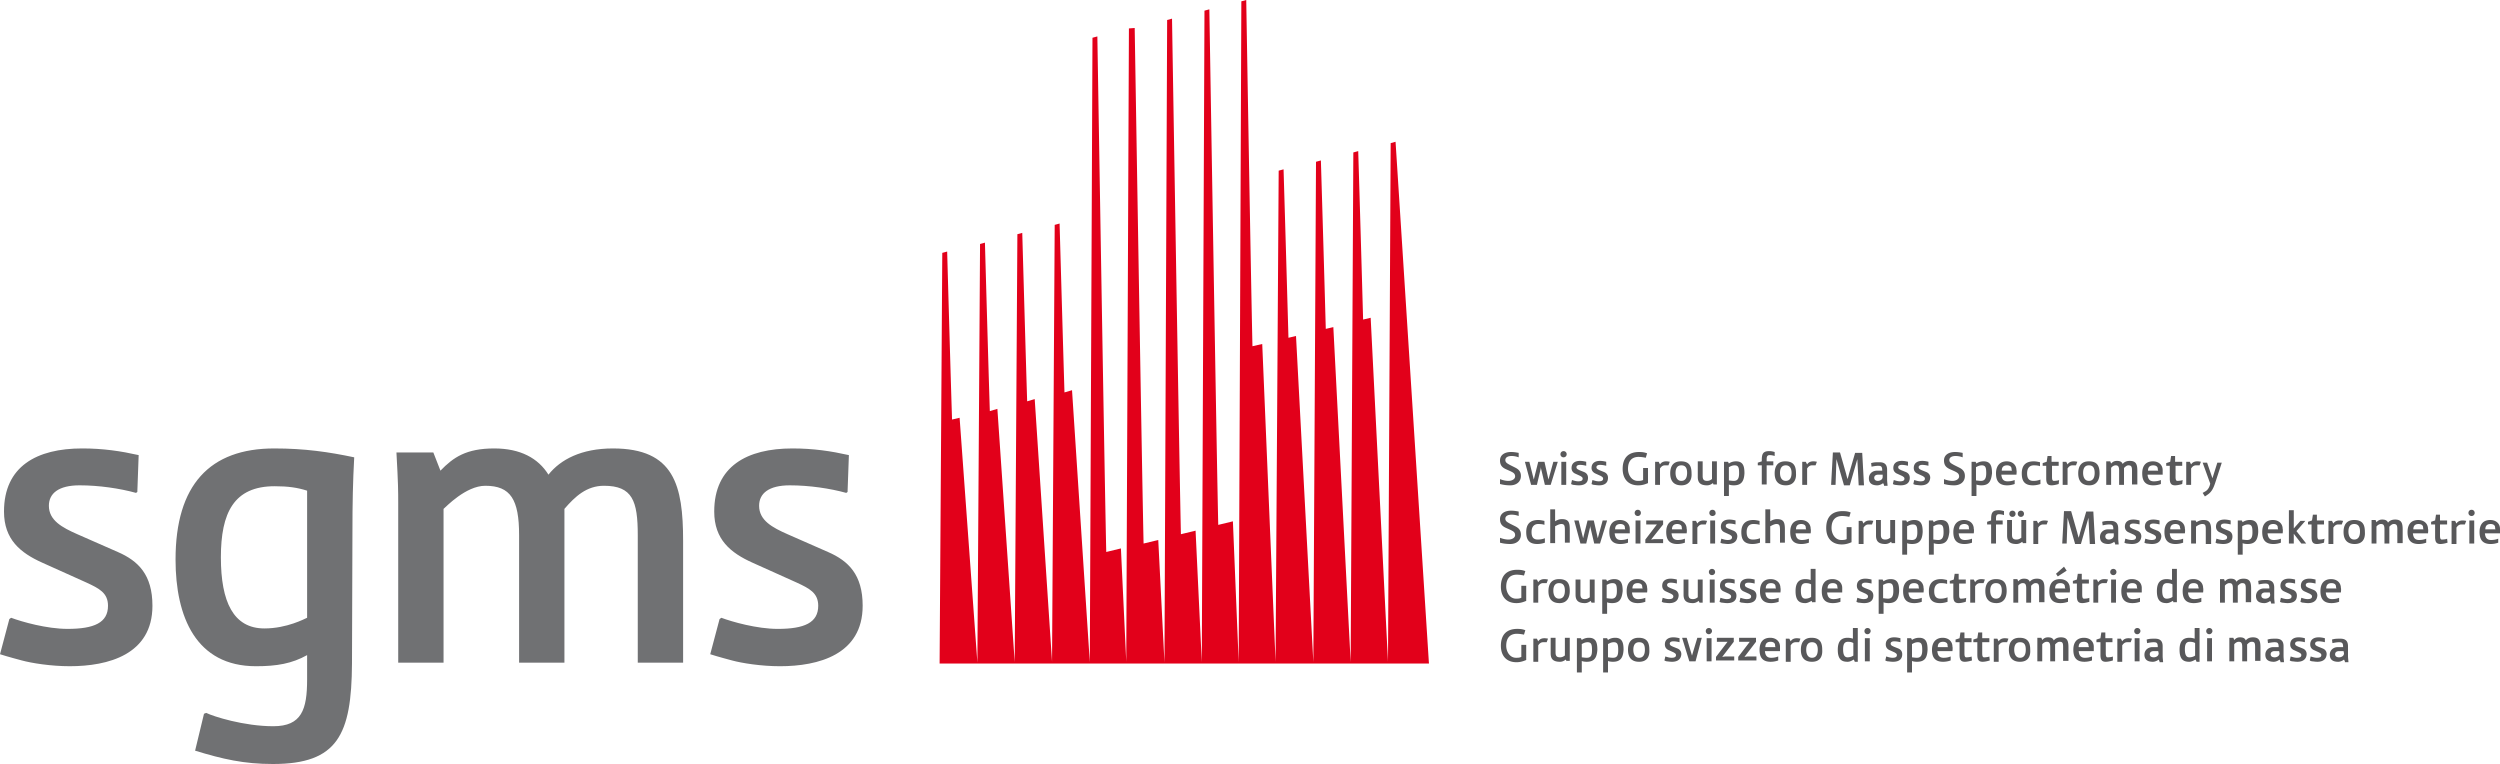
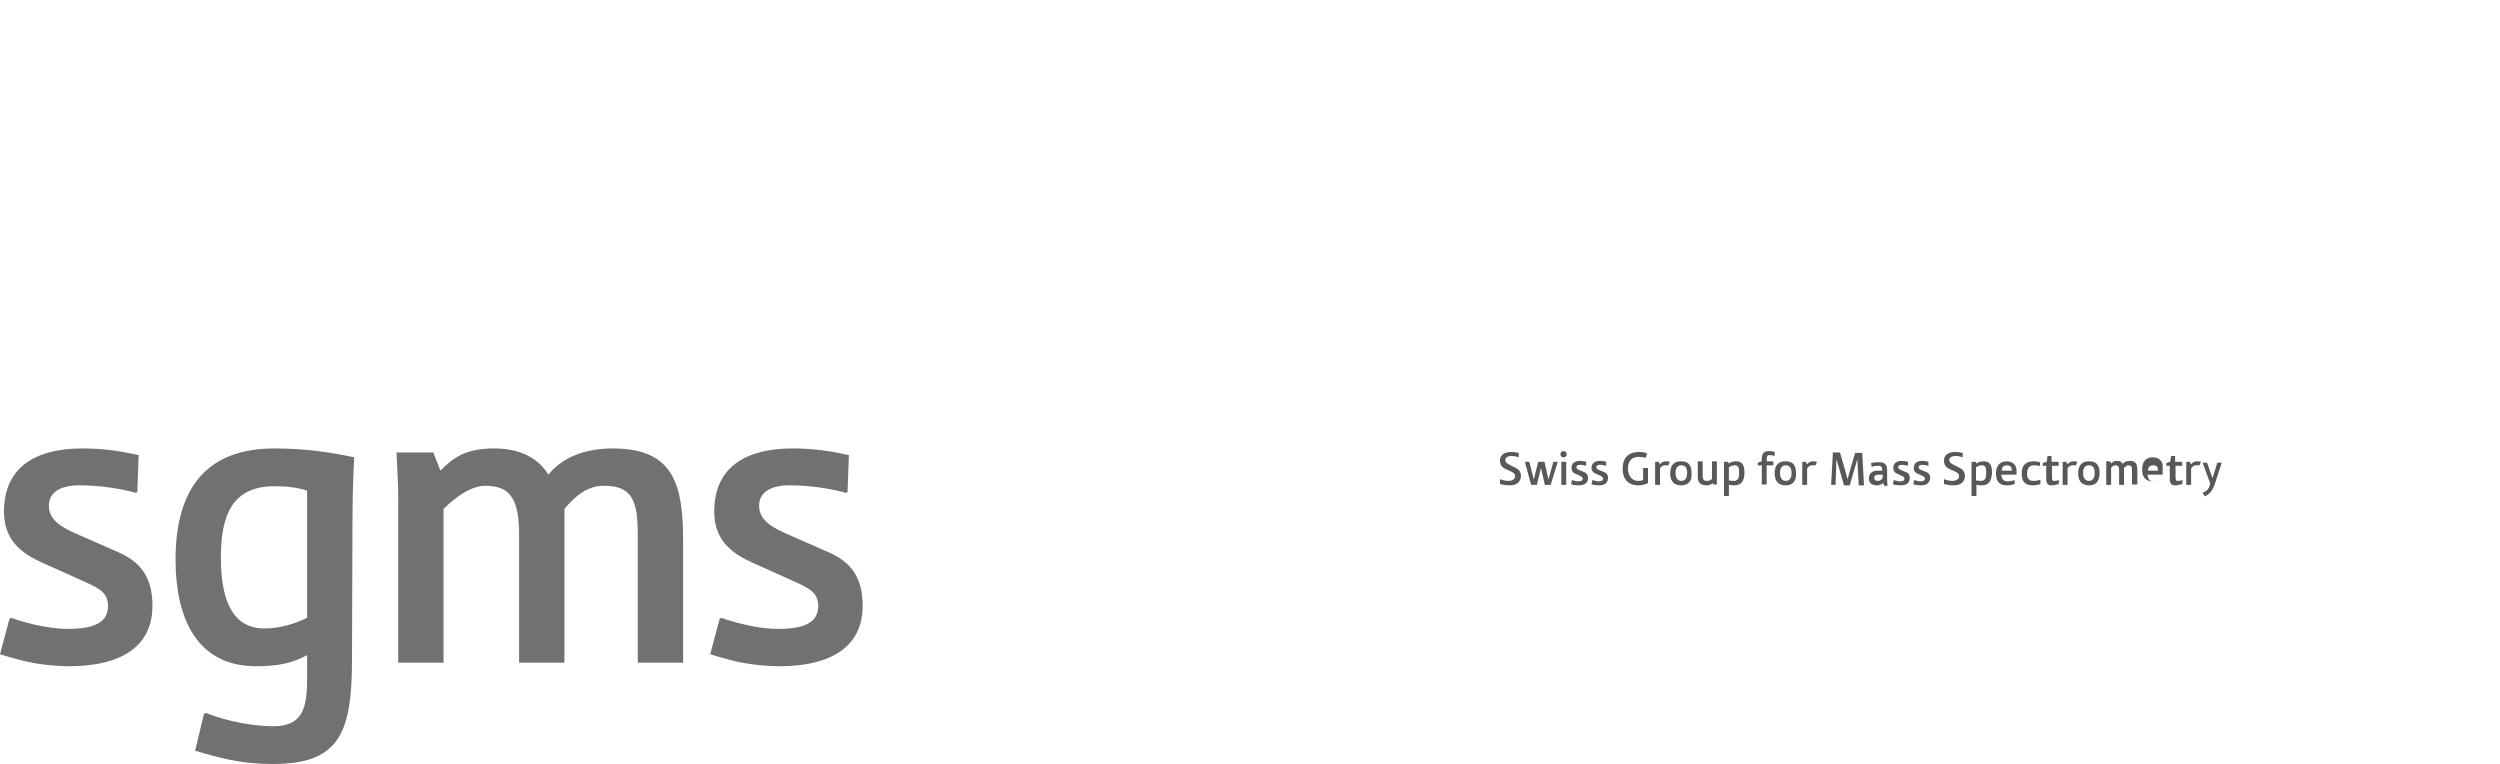
<svg xmlns="http://www.w3.org/2000/svg" width="397.725" height="121.545" viewBox="132.222 351.617 397.725 121.545">
-   <path fill="#E2001A" d="M359.543 457.041l-5.303-82.869-.777.212-.425 82.515-2.757-54.727-1.202.283a10539.47 10539.47 0 00-.778-26.798l-.777.212-.425 81.1-2.757-53.312-1.202.283c-.283-10.323-.778-26.798-.778-26.798l-.777.212-.425 79.615-2.757-51.898-1.202.283c-.283-10.182-.778-26.798-.778-26.798l-.777.212-.495 78.131-2.121-50.555-1.556.354c-.282-12.444-.989-55.081-.989-55.081l-.778.212-.424 105.141-.92-22.414-2.333.566c-.282-12.444-1.414-82.02-1.414-82.02l-.777.212-.425 103.656-.99-20.929-2.333.565c-.282-12.444-1.414-82.02-1.414-82.02l-.777.212-.425 102.242-.989-19.516-2.334.566c-.282-12.444-1.414-82.02-1.414-82.02l-.919.071-.424 100.757-.849-18.03-2.334.565c-.282-12.444-1.414-82.02-1.414-82.02l-.777.212-.425 99.343-2.828-43.272-1.202.354c-.282-9.263-.777-26.869-.777-26.869l-.778.212-.424 69.505-2.757-41.788-1.202.354c-.283-9.121-.778-26.798-.778-26.798l-.777.212-.425 68.09-2.757-40.302-1.202.354c-.283-8.909-.778-26.798-.778-26.798l-.777.212-.425 66.606-2.828-38.959-1.202.283c-.282-8.768-.777-26.727-.777-26.727l-.777.212-.425 65.333h77.848v-.141z" />
  <path fill="#707173" d="M269.463 447.99c0-4.949-2.263-7.142-5.515-8.556l-6.435-2.828c-2.404-1.061-4.525-2.191-4.525-4.525 0-1.979 1.556-3.252 4.879-3.252 3.111 0 6.435.495 8.979 1.202l.213-.142.212-5.869c-2.828-.636-5.656-1.061-8.979-1.061-7.213 0-12.445 2.828-12.445 10.041 0 4.454 2.616 6.575 6.081 8.131l7.071 3.182c1.979.919 3.394 1.626 3.394 3.677 0 2.688-2.192 3.677-6.435 3.677-3.323 0-7.282-1.131-8.979-1.768l-.283.212-1.484 5.586c1.061.354 3.465.99 3.465.99 1.556.424 4.596.919 7.636.919 6.08 0 13.15-1.837 13.15-9.616m-28.565 9.051v-19.374c0-8.838-1.414-14.707-11.172-14.707-5.02 0-8.343 1.768-10.252 4.172-1.626-2.616-4.454-4.172-8.626-4.172-4.455 0-6.505 1.414-8.556 3.536l-1.132-2.899h-5.868c.282 5.021.282 6.151.282 8.131v25.313h7.213v-24.465c.354-.282 3.535-3.677 6.646-3.677 4.03 0 5.373 2.192 5.373 7.849v20.293h7.212v-24.465c1.697-1.979 3.536-3.677 6.293-3.677 4.525 0 5.374 2.404 5.374 7.849v20.293h7.213zm-59.818-7.142c-.354.142-3.182 1.697-6.788 1.697-4.949 0-6.93-4.242-6.93-11.313 0-7.07 2.051-11.312 8.556-11.312 2.121 0 3.606.212 5.162.707v20.221zm7.494-25.525c-4.03-.849-7.848-1.414-12.727-1.414-10.253 0-15.697 5.798-15.697 17.677 0 9.121 3.253 16.97 12.798 16.97 3.323 0 5.728-.424 8.132-1.768v3.889c0 4.737-.849 7.425-5.374 7.425-4.667 0-9.545-1.556-10.677-2.121l-.354.141-1.414 5.869c4.384 1.343 7.777 2.121 12.374 2.121 10.323 0 12.515-4.667 12.585-15.979l.071-20.646c.001-5.093.072-8.204.283-12.164m-32.1 23.616c0-4.949-2.263-7.142-5.515-8.556l-6.435-2.828c-2.404-1.061-4.525-2.191-4.525-4.525 0-1.979 1.556-3.252 4.879-3.252 3.111 0 6.435.495 8.979 1.202l.212-.142.213-5.869c-2.828-.636-5.657-1.061-8.98-1.061-7.212 0-12.444 2.828-12.444 10.041 0 4.454 2.616 6.575 6.081 8.131l7.07 3.182c1.98.919 3.395 1.626 3.395 3.677 0 2.688-2.192 3.677-6.435 3.677-3.323 0-7.283-1.131-8.979-1.768l-.283.212-1.484 5.586c1.061.354 3.464.99 3.464.99 1.556.424 4.597.919 7.637.919 6.08 0 13.15-1.837 13.15-9.616" />
  <g fill="#58585A">
-     <path d="M372.483 428.829a6.045 6.045 0 01-1.626-.212v-.778c.354.142.849.283 1.344.283.565 0 1.061-.283 1.061-.707 0-.495-.354-.637-.778-.849l-.636-.283c-.637-.282-.99-.636-.99-1.414 0-.849.707-1.344 1.768-1.344.425 0 .849.071 1.202.142v.707a3.21 3.21 0 00-1.131-.212c-.566 0-.99.212-.99.637 0 .424.354.565.707.777l.849.425c.565.282.919.636.919 1.343-.002.92-.709 1.485-1.699 1.485zM378.917 428.758h-.919l-.565-2.403c-.071-.213-.071-.495-.071-.495s0 .282-.07.495l-.565 2.403h-.92l-.989-3.677h.707l.707 2.829.707-2.829h.99l.636 2.829.778-2.829h.707l-1.133 3.677zM380.968 424.374a.483.483 0 01-.495-.495c0-.282.212-.494.495-.494.282 0 .495.212.495.494a.484.484 0 01-.495.495zm-.353 4.384v-3.677h.777v3.677h-.777zM383.372 428.829c-.354 0-.708-.071-.849-.071 0 0-.283-.07-.354-.141l.141-.637c.213.07.637.212.99.212.495 0 .707-.142.707-.424 0-.212-.142-.283-.354-.425l-.777-.354c-.354-.142-.637-.424-.637-.919 0-.777.565-1.131 1.344-1.131.354 0 .707.07.989.141v.637c-.282-.07-.636-.142-.989-.142s-.565.142-.565.354c0 .283.212.354.494.495l.707.283c.354.141.637.424.637.919.001.991-.777 1.203-1.484 1.203zM386.624 428.829c-.354 0-.637-.071-.849-.071 0 0-.282-.07-.354-.141l.142-.637c.212.07.637.212.99.212.495 0 .707-.142.707-.424 0-.212-.142-.283-.354-.425l-.778-.354c-.354-.142-.707-.424-.707-.919 0-.777.565-1.131 1.344-1.131.354 0 .707.07.99.141v.637c-.283-.07-.637-.142-.99-.142s-.565.142-.565.354c0 .283.212.354.495.495l.707.283c.354.141.636.424.636.919 0 .991-.777 1.203-1.414 1.203zM394.403 428.476c-.354.142-.849.354-1.556.354-1.556 0-2.476-.99-2.476-2.616 0-1.839.99-2.688 2.616-2.688.566 0 .92.071 1.273.213l-.213.707a5.46 5.46 0 00-1.131-.142c-1.131 0-1.697.707-1.697 1.909 0 .919.566 1.909 1.556 1.909.283 0 .565 0 .849-.142v-1.909h.778v2.405zM397.655 425.647h-.565c-.495 0-.707.424-.778.494v2.616h-.777v-2.828-.849h.565l.212.425c.213-.354.566-.495.99-.495.283 0 .565.07.565.07l-.212.567zM399.705 428.829c-1.273 0-1.768-.778-1.768-1.909 0-1.061.424-1.909 1.696-1.909 1.414 0 1.697.849 1.697 1.909.072.99-.352 1.909-1.625 1.909zm0-3.182c-.707 0-.919.565-.919 1.201 0 .708.282 1.273.919 1.273.636 0 .919-.495.919-1.273 0-.706-.212-1.201-.919-1.201zM404.866 428.758l-.142-.282c-.282.212-.565.354-.919.354-1.131 0-1.484-.495-1.484-1.344v-2.475h.777v2.333c0 .495.142.778.707.778.495 0 .707-.283.778-.283v-2.828h.777V428.688h-.495v.07zM408.048 428.829c-.354 0-.707-.071-.777-.142v1.838h-.777v-4.454-.99h.636l.142.283c.07-.07.495-.354 1.131-.354 1.132 0 1.344.777 1.344 1.909-.072 1.273-.497 1.91-1.699 1.91zm.142-3.182c-.495 0-.849.282-.919.282v2.121c.07 0 .495.071.777.071.637 0 .849-.425.849-1.202 0-.848-.071-1.272-.707-1.272zM414.554 424.162a2.568 2.568 0 00-.778-.142c-.495 0-.495.354-.495.778v.212h1.061v.637h-1.061v3.04h-.777v-3.04h-.637v-.425l.637-.212v-.142c0-.99.142-1.484 1.202-1.484.354 0 .565.07.849.141v.637zM416.322 428.829c-1.273 0-1.768-.778-1.768-1.909 0-1.061.424-1.909 1.696-1.909 1.414 0 1.697.849 1.697 1.909.071.99-.353 1.909-1.625 1.909zm0-3.182c-.707 0-.92.565-.92 1.201 0 .708.283 1.273.92 1.273.636 0 .919-.495.919-1.273-.001-.706-.284-1.201-.919-1.201zM421.059 425.647h-.566c-.494 0-.707.424-.777.494v2.616h-.777v-2.828-.849h.565l.212.425c.212-.354.565-.495.99-.495.282 0 .565.07.565.07l-.212.567zM427.917 428.758l-.212-4.101-1.202 4.172h-.919l-1.202-4.172-.142 4.101h-.707l.282-5.161h1.132l.99 3.465c0 .07.212.777.212.777s.212-.707.212-.777l.99-3.395h1.131l.283 5.162h-.849v-.071zM431.948 428.758l-.142-.282c-.07.07-.495.354-.919.354-.778 0-1.344-.283-1.344-1.132 0-.707.565-1.202 1.272-1.202h.849c0-.636-.142-.777-.636-.777-.354 0-.707.07-1.061.142l-.071-.565c.425-.142.778-.142 1.344-.142.849 0 1.202.424 1.202 1.202v1.556c0 .354.07.777.07.989h-.565v-.143zm-.212-1.626h-.707c-.425 0-.637.212-.637.495 0 .354.283.495.565.495.354 0 .778-.212.778-.637v-.353zM434.564 428.829c-.354 0-.707-.071-.849-.071 0 0-.283-.07-.354-.141l.142-.637c.212.07.636.212.989.212.495 0 .707-.142.707-.424 0-.212-.141-.283-.354-.425l-.777-.354c-.354-.142-.637-.424-.637-.919 0-.777.566-1.131 1.344-1.131.354 0 .707.07.99.141v.637c-.283-.07-.637-.142-.99-.142s-.565.142-.565.354c0 .283.212.354.495.495l.707.283c.354.141.636.424.636.919 0 .991-.777 1.203-1.484 1.203zM437.816 428.829c-.354 0-.636-.071-.848-.071 0 0-.283-.07-.354-.141l.141-.637c.213.07.637.212.99.212.495 0 .707-.142.707-.424 0-.212-.142-.283-.354-.425l-.777-.354c-.354-.142-.637-.424-.637-.919 0-.777.565-1.131 1.344-1.131.354 0 .707.07.989.141v.637c-.282-.07-.636-.142-.989-.142s-.566.142-.566.354c0 .283.213.354.495.495l.707.283c.354.141.637.424.637.919-.071.991-.849 1.203-1.485 1.203zM443.119 428.829a6.047 6.047 0 01-1.627-.212v-.778c.354.142.849.283 1.344.283.565 0 1.061-.283 1.061-.707 0-.495-.354-.637-.777-.849l-.637-.283c-.637-.282-.99-.636-.99-1.414 0-.849.707-1.344 1.768-1.344.425 0 .849.071 1.202.142v.707a3.21 3.21 0 00-1.131-.212c-.565 0-.99.212-.99.637 0 .424.354.565.707.777l.849.425c.565.282.919.636.919 1.343-.001.92-.708 1.485-1.698 1.485zM447.432 428.829c-.354 0-.707-.071-.777-.142v1.838h-.778v-4.454-.99h.637l.142.283c.07-.07.495-.354 1.131-.354 1.132 0 1.344.777 1.344 1.909-.143 1.273-.497 1.91-1.699 1.91zm.071-3.182c-.495 0-.849.282-.92.282v2.121c.071 0 .495.071.778.071.637 0 .849-.425.849-1.202 0-.848-.071-1.272-.707-1.272zM453.018 427.132h-2.404c.071.637.283 1.061.99 1.061.425 0 .778-.07 1.132-.212v.637a3.606 3.606 0 01-1.202.212c-1.414 0-1.768-.849-1.768-1.909 0-1.202.636-1.909 1.696-1.909.92 0 1.556.565 1.556 1.414.071.069 0 .706 0 .706zm-.778-.919c0-.495-.495-.565-.707-.565-.566 0-.849.282-.849.849h1.626c-.07-.143-.07-.284-.07-.284zM456.836 428.617a3.597 3.597 0 01-1.202.212c-1.414 0-1.768-.778-1.768-1.909 0-1.202.565-1.909 1.909-1.909.354 0 .637.07.99.142v.636c-.142-.07-.495-.141-.99-.141-.637 0-1.061.424-1.061 1.272 0 .707.212 1.202.99 1.202a2.94 2.94 0 001.131-.212v.707zM459.736 428.617s-.637.212-1.132.212c-.707 0-.849-.425-.849-1.132v-1.979h-.565v-.424l.637-.213.141-.919h.637v.919h1.132v.637h-1.061v1.697c0 .282 0 .707.282.707.354 0 .778-.071.849-.142l-.071.637zM462.492 425.647h-.565c-.495 0-.707.424-.777.494v2.616h-.778v-2.828-.849h.565l.213.425c.212-.354.565-.495.989-.495.283 0 .566.07.566.07l-.213.567zM464.614 428.829c-1.272 0-1.768-.778-1.768-1.909 0-1.061.425-1.909 1.697-1.909 1.414 0 1.697.849 1.697 1.909 0 .99-.424 1.909-1.626 1.909zm-.071-3.182c-.707 0-.919.565-.919 1.201 0 .708.282 1.273.919 1.273s.919-.495.919-1.273c0-.706-.212-1.201-.919-1.201zM471.402 428.758v-2.263c0-.565-.07-.848-.565-.848-.283 0-.495.212-.707.424v2.687h-.777v-2.263c0-.636-.142-.848-.566-.848-.354 0-.707.354-.707.424v2.687h-.777v-2.828-.919h.636l.142.354c.212-.212.425-.424.92-.424.494 0 .777.141.919.494.212-.282.565-.494 1.131-.494 1.061 0 1.202.636 1.202 1.626v2.121h-.849v.07zM476.281 427.132h-2.404c.071.637.283 1.061.99 1.061.424 0 .777-.07 1.131-.212v.637a3.597 3.597 0 01-1.202.212c-1.414 0-1.768-.849-1.768-1.909 0-1.202.566-1.909 1.697-1.909.919 0 1.556.565 1.556 1.414v.706zm-.778-.919c0-.495-.495-.565-.707-.565-.566 0-.849.282-.849.849h1.626c-.07-.143-.07-.284-.07-.284zM479.392 428.617s-.637.212-1.132.212c-.707 0-.848-.425-.848-1.132v-1.979h-.566v-.424l.637-.213.142-.919h.636v.919h1.132v.637h-1.061v1.697c0 .282 0 .707.282.707.283 0 .778-.071.849-.142l-.071.637zM482.15 425.647h-.566c-.495 0-.707.424-.777.494v2.616h-.778v-2.828-.849h.566l.212.425c.212-.354.565-.495.99-.495.282 0 .565.07.565.07l-.212.567zM484.624 428.476c-.283.849-.566 1.414-1.202 1.838l-.425.283-.354-.565.495-.283c.425-.283.637-.777.707-1.202l-1.202-3.323h.707l.849 2.475.778-2.475h.707l-1.06 3.252z" />
+     <path d="M372.483 428.829a6.045 6.045 0 01-1.626-.212v-.778c.354.142.849.283 1.344.283.565 0 1.061-.283 1.061-.707 0-.495-.354-.637-.778-.849l-.636-.283c-.637-.282-.99-.636-.99-1.414 0-.849.707-1.344 1.768-1.344.425 0 .849.071 1.202.142v.707a3.21 3.21 0 00-1.131-.212c-.566 0-.99.212-.99.637 0 .424.354.565.707.777l.849.425c.565.282.919.636.919 1.343-.002.92-.709 1.485-1.699 1.485zM378.917 428.758h-.919l-.565-2.403c-.071-.213-.071-.495-.071-.495s0 .282-.07.495l-.565 2.403h-.92l-.989-3.677h.707l.707 2.829.707-2.829h.99l.636 2.829.778-2.829h.707l-1.133 3.677zM380.968 424.374a.483.483 0 01-.495-.495c0-.282.212-.494.495-.494.282 0 .495.212.495.494a.484.484 0 01-.495.495zm-.353 4.384v-3.677h.777v3.677h-.777zM383.372 428.829c-.354 0-.708-.071-.849-.071 0 0-.283-.07-.354-.141l.141-.637c.213.07.637.212.99.212.495 0 .707-.142.707-.424 0-.212-.142-.283-.354-.425l-.777-.354c-.354-.142-.637-.424-.637-.919 0-.777.565-1.131 1.344-1.131.354 0 .707.07.989.141v.637c-.282-.07-.636-.142-.989-.142s-.565.142-.565.354c0 .283.212.354.494.495l.707.283c.354.141.637.424.637.919.001.991-.777 1.203-1.484 1.203zM386.624 428.829c-.354 0-.637-.071-.849-.071 0 0-.282-.07-.354-.141l.142-.637c.212.07.637.212.99.212.495 0 .707-.142.707-.424 0-.212-.142-.283-.354-.425l-.778-.354c-.354-.142-.707-.424-.707-.919 0-.777.565-1.131 1.344-1.131.354 0 .707.07.99.141v.637c-.283-.07-.637-.142-.99-.142s-.565.142-.565.354c0 .283.212.354.495.495l.707.283c.354.141.636.424.636.919 0 .991-.777 1.203-1.414 1.203zM394.403 428.476c-.354.142-.849.354-1.556.354-1.556 0-2.476-.99-2.476-2.616 0-1.839.99-2.688 2.616-2.688.566 0 .92.071 1.273.213l-.213.707a5.46 5.46 0 00-1.131-.142c-1.131 0-1.697.707-1.697 1.909 0 .919.566 1.909 1.556 1.909.283 0 .565 0 .849-.142v-1.909h.778v2.405zM397.655 425.647h-.565c-.495 0-.707.424-.778.494v2.616h-.777v-2.828-.849h.565l.212.425c.213-.354.566-.495.99-.495.283 0 .565.07.565.07l-.212.567zM399.705 428.829c-1.273 0-1.768-.778-1.768-1.909 0-1.061.424-1.909 1.696-1.909 1.414 0 1.697.849 1.697 1.909.072.99-.352 1.909-1.625 1.909zm0-3.182c-.707 0-.919.565-.919 1.201 0 .708.282 1.273.919 1.273.636 0 .919-.495.919-1.273 0-.706-.212-1.201-.919-1.201zM404.866 428.758l-.142-.282c-.282.212-.565.354-.919.354-1.131 0-1.484-.495-1.484-1.344v-2.475h.777v2.333c0 .495.142.778.707.778.495 0 .707-.283.778-.283v-2.828h.777V428.688h-.495v.07zM408.048 428.829c-.354 0-.707-.071-.777-.142v1.838h-.777v-4.454-.99h.636l.142.283c.07-.07.495-.354 1.131-.354 1.132 0 1.344.777 1.344 1.909-.072 1.273-.497 1.91-1.699 1.91zm.142-3.182c-.495 0-.849.282-.919.282v2.121c.07 0 .495.071.777.071.637 0 .849-.425.849-1.202 0-.848-.071-1.272-.707-1.272zM414.554 424.162a2.568 2.568 0 00-.778-.142c-.495 0-.495.354-.495.778v.212h1.061v.637h-1.061v3.04h-.777v-3.04h-.637v-.425l.637-.212v-.142c0-.99.142-1.484 1.202-1.484.354 0 .565.07.849.141v.637zM416.322 428.829c-1.273 0-1.768-.778-1.768-1.909 0-1.061.424-1.909 1.696-1.909 1.414 0 1.697.849 1.697 1.909.071.99-.353 1.909-1.625 1.909zm0-3.182c-.707 0-.92.565-.92 1.201 0 .708.283 1.273.92 1.273.636 0 .919-.495.919-1.273-.001-.706-.284-1.201-.919-1.201zM421.059 425.647h-.566c-.494 0-.707.424-.777.494v2.616h-.777v-2.828-.849h.565l.212.425c.212-.354.565-.495.99-.495.282 0 .565.07.565.07l-.212.567zM427.917 428.758l-.212-4.101-1.202 4.172h-.919l-1.202-4.172-.142 4.101h-.707l.282-5.161h1.132l.99 3.465c0 .07.212.777.212.777s.212-.707.212-.777l.99-3.395h1.131l.283 5.162h-.849v-.071zM431.948 428.758l-.142-.282c-.07.07-.495.354-.919.354-.778 0-1.344-.283-1.344-1.132 0-.707.565-1.202 1.272-1.202h.849c0-.636-.142-.777-.636-.777-.354 0-.707.07-1.061.142l-.071-.565c.425-.142.778-.142 1.344-.142.849 0 1.202.424 1.202 1.202v1.556c0 .354.07.777.07.989h-.565v-.143zm-.212-1.626h-.707c-.425 0-.637.212-.637.495 0 .354.283.495.565.495.354 0 .778-.212.778-.637v-.353zM434.564 428.829c-.354 0-.707-.071-.849-.071 0 0-.283-.07-.354-.141l.142-.637c.212.07.636.212.989.212.495 0 .707-.142.707-.424 0-.212-.141-.283-.354-.425l-.777-.354c-.354-.142-.637-.424-.637-.919 0-.777.566-1.131 1.344-1.131.354 0 .707.07.99.141v.637c-.283-.07-.637-.142-.99-.142s-.565.142-.565.354c0 .283.212.354.495.495l.707.283c.354.141.636.424.636.919 0 .991-.777 1.203-1.484 1.203zM437.816 428.829c-.354 0-.636-.071-.848-.071 0 0-.283-.07-.354-.141l.141-.637c.213.07.637.212.99.212.495 0 .707-.142.707-.424 0-.212-.142-.283-.354-.425l-.777-.354c-.354-.142-.637-.424-.637-.919 0-.777.565-1.131 1.344-1.131.354 0 .707.07.989.141v.637c-.282-.07-.636-.142-.989-.142s-.566.142-.566.354c0 .283.213.354.495.495l.707.283c.354.141.637.424.637.919-.071.991-.849 1.203-1.485 1.203zM443.119 428.829a6.047 6.047 0 01-1.627-.212v-.778c.354.142.849.283 1.344.283.565 0 1.061-.283 1.061-.707 0-.495-.354-.637-.777-.849l-.637-.283c-.637-.282-.99-.636-.99-1.414 0-.849.707-1.344 1.768-1.344.425 0 .849.071 1.202.142v.707a3.21 3.21 0 00-1.131-.212c-.565 0-.99.212-.99.637 0 .424.354.565.707.777l.849.425c.565.282.919.636.919 1.343-.001.92-.708 1.485-1.698 1.485zM447.432 428.829c-.354 0-.707-.071-.777-.142v1.838h-.778v-4.454-.99h.637l.142.283c.07-.07.495-.354 1.131-.354 1.132 0 1.344.777 1.344 1.909-.143 1.273-.497 1.91-1.699 1.91zm.071-3.182c-.495 0-.849.282-.92.282v2.121c.071 0 .495.071.778.071.637 0 .849-.425.849-1.202 0-.848-.071-1.272-.707-1.272zM453.018 427.132h-2.404c.071.637.283 1.061.99 1.061.425 0 .778-.07 1.132-.212v.637a3.606 3.606 0 01-1.202.212c-1.414 0-1.768-.849-1.768-1.909 0-1.202.636-1.909 1.696-1.909.92 0 1.556.565 1.556 1.414.071.069 0 .706 0 .706zm-.778-.919c0-.495-.495-.565-.707-.565-.566 0-.849.282-.849.849h1.626c-.07-.143-.07-.284-.07-.284zM456.836 428.617a3.597 3.597 0 01-1.202.212c-1.414 0-1.768-.778-1.768-1.909 0-1.202.565-1.909 1.909-1.909.354 0 .637.07.99.142v.636c-.142-.07-.495-.141-.99-.141-.637 0-1.061.424-1.061 1.272 0 .707.212 1.202.99 1.202a2.94 2.94 0 001.131-.212v.707zM459.736 428.617s-.637.212-1.132.212c-.707 0-.849-.425-.849-1.132v-1.979h-.565v-.424l.637-.213.141-.919h.637v.919h1.132v.637h-1.061v1.697c0 .282 0 .707.282.707.354 0 .778-.071.849-.142l-.071.637zM462.492 425.647h-.565c-.495 0-.707.424-.777.494v2.616h-.778v-2.828-.849h.565l.213.425c.212-.354.565-.495.989-.495.283 0 .566.07.566.07l-.213.567zM464.614 428.829c-1.272 0-1.768-.778-1.768-1.909 0-1.061.425-1.909 1.697-1.909 1.414 0 1.697.849 1.697 1.909 0 .99-.424 1.909-1.626 1.909zm-.071-3.182c-.707 0-.919.565-.919 1.201 0 .708.282 1.273.919 1.273s.919-.495.919-1.273c0-.706-.212-1.201-.919-1.201zM471.402 428.758v-2.263c0-.565-.07-.848-.565-.848-.283 0-.495.212-.707.424v2.687h-.777v-2.263c0-.636-.142-.848-.566-.848-.354 0-.707.354-.707.424v2.687h-.777v-2.828-.919h.636l.142.354c.212-.212.425-.424.92-.424.494 0 .777.141.919.494.212-.282.565-.494 1.131-.494 1.061 0 1.202.636 1.202 1.626v2.121h-.849v.07zM476.281 427.132h-2.404c.071.637.283 1.061.99 1.061.424 0 .777-.07 1.131-.212a3.597 3.597 0 01-1.202.212c-1.414 0-1.768-.849-1.768-1.909 0-1.202.566-1.909 1.697-1.909.919 0 1.556.565 1.556 1.414v.706zm-.778-.919c0-.495-.495-.565-.707-.565-.566 0-.849.282-.849.849h1.626c-.07-.143-.07-.284-.07-.284zM479.392 428.617s-.637.212-1.132.212c-.707 0-.848-.425-.848-1.132v-1.979h-.566v-.424l.637-.213.142-.919h.636v.919h1.132v.637h-1.061v1.697c0 .282 0 .707.282.707.283 0 .778-.071.849-.142l-.071.637zM482.15 425.647h-.566c-.495 0-.707.424-.777.494v2.616h-.778v-2.828-.849h.566l.212.425c.212-.354.565-.495.99-.495.282 0 .565.07.565.07l-.212.567zM484.624 428.476c-.283.849-.566 1.414-1.202 1.838l-.425.283-.354-.565.495-.283c.425-.283.637-.777.707-1.202l-1.202-3.323h.707l.849 2.475.778-2.475h.707l-1.06 3.252z" />
    <g>
-       <path d="M372.483 438.162c-.565 0-1.131-.07-1.626-.212v-.778c.354.142.849.283 1.344.283.565 0 1.061-.283 1.061-.707 0-.495-.354-.637-.778-.849l-.636-.282c-.637-.283-.99-.637-.99-1.415 0-.848.707-1.343 1.768-1.343.425 0 .849.07 1.202.142v.707a3.19 3.19 0 00-1.131-.213c-.566 0-.99.213-.99.637 0 .425.354.565.707.778l.849.424c.565.283.919.637.919 1.344-.002.919-.709 1.484-1.699 1.484zM377.998 437.95a3.58 3.58 0 01-1.202.212c-1.414 0-1.768-.777-1.768-1.909 0-1.202.565-1.909 1.909-1.909.354 0 .636.071.989.142v.637c-.141-.071-.494-.142-.989-.142-.637 0-1.061.424-1.061 1.272 0 .707.212 1.202.989 1.202.425 0 .778-.07 1.132-.212v.707zM381.18 438.092v-2.121c0-.707-.07-.99-.565-.99-.425 0-.919.354-.99.354v2.687h-.777v-5.373h.777v1.908c.07-.07.565-.354 1.061-.354 1.132 0 1.272.566 1.272 1.697v2.051h-.777v.141zM386.766 438.092h-.919l-.566-2.404c-.07-.212-.07-.495-.07-.495s0 .283-.07.495l-.566 2.404h-.919l-.989-3.677h.707l.707 2.828.707-2.828h.989l.637 2.828.777-2.828h.707l-1.132 3.677zM391.503 436.465h-2.404c.071.637.283 1.061.99 1.061.424 0 .777-.07 1.131-.212v.637a3.572 3.572 0 01-1.202.212c-1.414 0-1.768-.849-1.768-1.909 0-1.202.566-1.909 1.697-1.909.919 0 1.556.565 1.556 1.414v.706zm-.778-.919c0-.495-.494-.565-.707-.565-.565 0-.848.283-.848.849h1.626c-.071-.072-.071-.284-.071-.284zM392.776 433.708a.484.484 0 01-.495-.495c0-.283.213-.495.495-.495.283 0 .495.212.495.495a.484.484 0 01-.495.495zm-.354 4.384v-3.677h.778v3.677h-.778zM393.978 438.092v-.637l1.839-2.404h-1.697v-.636h2.687v.636l-1.909 2.404.495-.07h1.414v.636h-2.828v.071zM400.554 436.465h-2.404c.07.637.282 1.061.99 1.061.424 0 .777-.07 1.131-.212v.637a3.572 3.572 0 01-1.202.212c-1.414 0-1.768-.849-1.768-1.909 0-1.202.565-1.909 1.697-1.909.919 0 1.556.565 1.556 1.414.07.14 0 .706 0 .706zm-.778-.919c0-.495-.495-.565-.707-.565-.565 0-.849.283-.849.849h1.627c-.071-.072-.071-.284-.071-.284zM403.594 435.051h-.565c-.495 0-.707.425-.778.495v2.616h-.777v-2.828-.849h.565l.212.425c.213-.354.566-.495.99-.495.283 0 .565.07.565.07l-.212.566zM404.655 433.708a.484.484 0 01-.495-.495c0-.283.212-.495.495-.495s.495.212.495.495c.07.282-.212.495-.495.495zm-.354 4.384v-3.677h.777v3.677h-.777zM407.129 438.162c-.354 0-.637-.07-.849-.07 0 0-.282-.071-.354-.142l.142-.637c.212.071.637.212.99.212.495 0 .707-.141.707-.424 0-.212-.142-.283-.354-.424l-.778-.354c-.354-.142-.636-.425-.636-.92 0-.777.565-1.131 1.343-1.131.354 0 .707.07.99.142v.636c-.283-.07-.637-.142-.99-.142s-.565.142-.565.354c0 .282.212.354.495.494l.707.283c.354.142.637.424.637.919-.071.992-.848 1.204-1.485 1.204zM412.22 437.95a3.572 3.572 0 01-1.202.212c-1.414 0-1.768-.777-1.768-1.909 0-1.202.637-1.909 1.909-1.909.354 0 .637.071.99.142v.637c-.142-.071-.495-.142-.99-.142-.636 0-1.061.424-1.061 1.272 0 .707.212 1.202.99 1.202.424 0 .777-.07 1.131-.212v.707zM415.402 438.092v-2.121c0-.707-.07-.99-.565-.99-.424 0-.919.354-.989.354v2.687h-.778v-5.373h.778v1.908c.07-.07.565-.354 1.061-.354 1.131 0 1.272.566 1.272 1.697v2.051h-.778v.141zM420.281 436.465h-2.403c.07.637.282 1.061.989 1.061.425 0 .778-.07 1.132-.212v.637a3.58 3.58 0 01-1.202.212c-1.414 0-1.768-.849-1.768-1.909 0-1.202.565-1.909 1.696-1.909.92 0 1.556.565 1.556 1.414.071.14 0 .706 0 .706zm-.778-.919c0-.495-.495-.565-.707-.565-.565 0-.849.283-.849.849h1.626c-.07-.072-.07-.284-.07-.284zM426.785 437.879c-.354.142-.848.354-1.555.354-1.556 0-2.476-.989-2.476-2.615 0-1.839.99-2.688 2.616-2.688.566 0 .92.071 1.273.212l-.213.707a5.53 5.53 0 00-1.131-.141c-1.131 0-1.697.707-1.697 1.909 0 .919.565 1.908 1.556 1.908.283 0 .565 0 .849-.141v-1.909h.777v2.404zM430.038 435.051h-.565c-.495 0-.707.425-.778.495v2.616h-.777v-2.828-.849h.565l.212.425c.213-.354.566-.495.99-.495.283 0 .565.07.565.07l-.212.566zM433.22 438.092l-.142-.283c-.282.212-.565.354-.919.354-1.131 0-1.484-.495-1.484-1.344v-2.475h.777v2.334c0 .494.142.777.707.777.495 0 .707-.283.778-.283v-2.828h.777V438.021h-.495v.071zM436.402 438.162c-.354 0-.707-.07-.777-.142v1.839h-.778v-4.455-.989h.637l.142.282c.07-.07.495-.354 1.131-.354 1.132 0 1.344.778 1.344 1.909-.072 1.273-.497 1.91-1.699 1.91zm.141-3.111c-.495 0-.849.283-.919.283v2.121c.07 0 .495.07.777.07.637 0 .849-.424.849-1.201 0-.848-.07-1.273-.707-1.273zM440.645 438.162c-.354 0-.707-.07-.778-.142v1.839h-.777v-4.455-.989h.636l.142.282c.071-.07.495-.354 1.132-.354 1.131 0 1.343.778 1.343 1.909-.144 1.273-.497 1.91-1.698 1.91zm.07-3.111c-.495 0-.849.283-.919.283v2.121c.07 0 .495.07.777.07.637 0 .849-.424.849-1.201 0-.848-.07-1.273-.707-1.273zM446.23 436.465h-2.403c.07.637.282 1.061.989 1.061.425 0 .778-.07 1.132-.212v.637a3.58 3.58 0 01-1.202.212c-1.414 0-1.768-.849-1.768-1.909 0-1.202.636-1.909 1.697-1.909.919 0 1.555.565 1.555 1.414.071.14 0 .706 0 .706zm-.778-.919c0-.495-.495-.565-.707-.565-.565 0-.849.283-.849.849h1.626c-.07-.072-.07-.284-.07-.284zM451.038 433.566a2.532 2.532 0 00-.778-.142c-.494 0-.494.354-.494.777v.213h1.061v.636h-1.061v3.041h-.778v-3.041h-.636v-.424l.636-.212v-.142c0-.99.142-1.485 1.202-1.485.354 0 .565.071.849.142v.637zM454.078 438.092l-.142-.283c-.282.212-.565.354-.919.354-1.131 0-1.484-.495-1.484-1.344v-2.475h.777v2.334c0 .494.142.777.707.777.495 0 .707-.283.778-.283v-2.828h.777V438.021h-.495v.071zm-1.696-4.243a.483.483 0 01-.495-.494c0-.283.212-.495.495-.495.282 0 .494.212.494.495a.483.483 0 01-.494.494zm1.343 0a.484.484 0 01-.495-.494c0-.283.213-.495.495-.495.283 0 .495.212.495.495a.483.483 0 01-.495.494zM457.826 435.051h-.566c-.494 0-.707.425-.777.495v2.616h-.777v-2.828-.849h.565l.212.425c.212-.354.565-.495.99-.495.282 0 .565.07.565.07l-.212.566zM464.685 438.092l-.212-4.102-1.202 4.172h-.919l-1.202-4.172-.142 4.102h-.707l.282-5.162h1.132l.99 3.465c0 .07.212.777.212.777s.212-.707.212-.777l.99-3.394h1.131l.283 5.161h-.849v-.07zM468.715 438.092l-.142-.283c-.07.07-.495.354-.919.354-.778 0-1.344-.283-1.344-1.131 0-.707.565-1.202 1.272-1.202h.849c0-.637-.142-.778-.636-.778-.354 0-.707.071-1.062.142l-.07-.565c.425-.142.778-.142 1.344-.142.849 0 1.202.425 1.202 1.202v1.556c0 .354.07.777.07.989h-.565v-.142zm-.212-1.627h-.707c-.425 0-.637.213-.637.495 0 .354.283.495.565.495.354 0 .778-.212.778-.637v-.353zM471.402 438.162c-.354 0-.707-.07-.849-.07 0 0-.282-.071-.354-.142l.142-.637c.212.071.637.212.99.212.495 0 .707-.141.707-.424 0-.212-.142-.283-.354-.424l-.778-.354c-.354-.142-.636-.425-.636-.92 0-.777.565-1.131 1.343-1.131.354 0 .707.07.99.142v.636c-.283-.07-.637-.142-.99-.142s-.565.142-.565.354c0 .282.212.354.495.494l.707.283c.354.142.637.424.637.919-.071.992-.849 1.204-1.485 1.204zM474.583 438.162c-.354 0-.636-.07-.849-.07 0 0-.282-.071-.354-.142l.142-.637c.212.071.637.212.99.212.495 0 .707-.141.707-.424 0-.212-.142-.283-.354-.424l-.777-.354c-.354-.142-.637-.425-.637-.92 0-.777.565-1.131 1.344-1.131.354 0 .707.07.989.142v.636c-.282-.07-.636-.142-.989-.142s-.566.142-.566.354c0 .282.213.354.495.494l.707.283c.354.142.637.424.637.919-.071.992-.848 1.204-1.485 1.204zM479.816 436.465h-2.404c.071.637.283 1.061.99 1.061.425 0 .778-.07 1.132-.212v.637a3.58 3.58 0 01-1.202.212c-1.414 0-1.768-.849-1.768-1.909 0-1.202.565-1.909 1.696-1.909.92 0 1.556.565 1.556 1.414.071.14 0 .706 0 .706zm-.778-.919c0-.495-.495-.565-.707-.565-.565 0-.849.283-.849.849h1.626c.001-.072-.07-.284-.07-.284zM483.139 438.092v-2.263c0-.637-.07-.849-.565-.849-.424 0-.919.354-.99.424v2.688h-.777v-2.758-.919h.707l.142.282c.354-.212.636-.354 1.131-.354.919 0 1.202.495 1.202 1.556v2.263h-.849v-.07zM485.897 438.162c-.354 0-.637-.07-.849-.07 0 0-.283-.071-.354-.142l.142-.637c.212.071.637.212.99.212.494 0 .707-.141.707-.424 0-.212-.142-.283-.354-.424l-.778-.354c-.354-.142-.636-.425-.636-.92 0-.777.565-1.131 1.343-1.131.354 0 .707.07.99.142v.636c-.283-.07-.637-.142-.99-.142s-.565.142-.565.354c0 .282.212.354.495.494l.707.283c.354.142.636.424.636.919 0 .992-.777 1.204-1.484 1.204zM489.785 438.162c-.354 0-.707-.07-.777-.142v1.839h-.778v-4.455-.989h.637l.142.282c.07-.07.495-.354 1.131-.354 1.132 0 1.344.778 1.344 1.909-.073 1.273-.496 1.91-1.699 1.91zm.072-3.111c-.495 0-.849.283-.92.283v2.121c.071 0 .495.07.778.07.636 0 .849-.424.849-1.201 0-.848-.072-1.273-.707-1.273zM495.371 436.465h-2.404c.071.637.283 1.061.99 1.061.424 0 .777-.07 1.131-.212v.637a3.57 3.57 0 01-1.201.212c-1.415 0-1.769-.849-1.769-1.909 0-1.202.566-1.909 1.697-1.909.919 0 1.556.565 1.556 1.414.071.14 0 .706 0 .706zm-.777-.919c0-.495-.495-.565-.707-.565-.566 0-.849.283-.849.849h1.626c-.07-.072-.07-.284-.07-.284zM499.118 438.092h-.777l-1.202-1.556v1.556h-.777v-5.304h.777v2.899l1.061-1.202h.778l-1.415 1.626 1.555 1.981zM501.948 437.95s-.637.212-1.132.212c-.707 0-.849-.424-.849-1.131v-1.98h-.565v-.424l.637-.212.142-.92h.636v.92h1.132v.636h-1.061v1.697c0 .283 0 .707.282.707.354 0 .778-.07.849-.142l-.071.637zM504.776 435.051h-.565c-.495 0-.708.425-.778.495v2.616h-.777v-2.828-.849h.565l.212.425c.212-.354.565-.495.99-.495.282 0 .565.07.565.07l-.212.566zM506.825 438.162c-1.272 0-1.768-.777-1.768-1.909 0-1.061.425-1.909 1.697-1.909 1.414 0 1.697.849 1.697 1.909.072 1.06-.352 1.909-1.626 1.909zm-.07-3.182c-.707 0-.919.565-.919 1.202 0 .707.282 1.272.919 1.272s.919-.495.919-1.272c0-.706-.212-1.202-.919-1.202zM513.614 438.092v-2.263c0-.565-.07-.849-.565-.849-.283 0-.495.212-.707.424v2.688h-.777v-2.263c0-.637-.142-.849-.566-.849-.354 0-.707.354-.707.424v2.688h-.777v-2.829-.919h.636l.142.354c.212-.212.425-.424.92-.424.494 0 .777.142.919.495.212-.283.565-.495 1.131-.495 1.061 0 1.202.636 1.202 1.626v2.121h-.849v.071zM518.492 436.465h-2.404c.071.637.283 1.061.99 1.061.424 0 .777-.07 1.131-.212v.637a3.57 3.57 0 01-1.201.212c-1.415 0-1.769-.849-1.769-1.909 0-1.202.566-1.909 1.697-1.909.919 0 1.556.565 1.556 1.414.071.14 0 .706 0 .706zm-.777-.919c0-.495-.495-.565-.707-.565-.566 0-.849.283-.849.849h1.626c-.07-.072-.07-.284-.07-.284zM521.604 437.95s-.637.212-1.132.212c-.707 0-.849-.424-.849-1.131v-1.98h-.636v-.424l.636-.212.142-.92h.637v.92h1.131v.636h-1.131v1.697c0 .283 0 .707.283.707.354 0 .777-.07.848-.142l.071.637zM524.362 435.051h-.566c-.494 0-.707.425-.777.495v2.616h-.777v-2.828-.849h.565l.212.425c.212-.354.565-.495.99-.495.282 0 .565.07.565.07l-.212.566zM525.422 433.708a.484.484 0 01-.495-.495c0-.283.212-.495.495-.495.282 0 .494.212.494.495a.484.484 0 01-.494.495zm-.353 4.384v-3.677h.777v3.677h-.777zM529.947 436.465h-2.403c.07.637.282 1.061.989 1.061.425 0 .778-.07 1.132-.212v.637a3.58 3.58 0 01-1.202.212c-1.414 0-1.768-.849-1.768-1.909 0-1.202.565-1.909 1.697-1.909.919 0 1.555.565 1.555 1.414v.706zm-.778-.919c0-.495-.495-.565-.707-.565-.565 0-.849.283-.849.849h1.626c-.07-.072-.07-.284-.07-.284z" />
-     </g>
+       </g>
    <g>
-       <path d="M375.029 447.213c-.354.142-.849.354-1.556.354-1.556 0-2.475-.99-2.475-2.616 0-1.839.99-2.687 2.616-2.687.565 0 .919.07 1.272.212l-.212.707a5.478 5.478 0 00-1.132-.142c-1.131 0-1.696.707-1.696 1.909 0 .919.565 1.909 1.556 1.909.282 0 .565 0 .848-.142v-1.909h.778v2.405zM378.281 444.385h-.565c-.495 0-.707.424-.777.494v2.616h-.778v-2.828-.849h.566l.212.425c.212-.354.565-.495.989-.495.283 0 .566.07.566.07l-.213.567zM380.331 447.566c-1.272 0-1.768-.778-1.768-1.909 0-1.061.425-1.909 1.697-1.909 1.414 0 1.696.849 1.696 1.909.001.989-.423 1.909-1.625 1.909zm-.07-3.181c-.707 0-.919.565-.919 1.201 0 .707.282 1.273.919 1.273.636 0 .919-.495.919-1.273 0-.707-.212-1.201-.919-1.201zM385.422 447.495l-.142-.282c-.282.212-.565.354-.919.354-1.131 0-1.484-.495-1.484-1.344v-2.404h.777v2.334c0 .494.142.777.707.777.495 0 .707-.283.778-.283v-2.828h.777V447.496h-.494zM388.675 447.566c-.354 0-.707-.071-.778-.142v1.838h-.777v-4.454-.99h.637l.141.283c.071-.07.495-.354 1.132-.354 1.131 0 1.344.777 1.344 1.909-.143 1.274-.497 1.91-1.699 1.91zm.07-3.181c-.495 0-.849.282-.919.282v2.121c.07 0 .495.071.777.071.637 0 .849-.425.849-1.202 0-.848-.07-1.272-.707-1.272zM394.261 445.869h-2.404c.07.637.283 1.061.99 1.061.424 0 .777-.07 1.131-.212v.637a3.597 3.597 0 01-1.202.212c-1.414 0-1.768-.849-1.768-1.909 0-1.202.565-1.909 1.697-1.909.919 0 1.556.565 1.556 1.414.07.141 0 .706 0 .706zm-.778-.919c0-.495-.495-.565-.707-.565-.565 0-.849.282-.849.848h1.627c-.071-.141-.071-.283-.071-.283zM397.796 447.566c-.354 0-.707-.071-.849-.071 0 0-.283-.07-.354-.141l.142-.637c.212.07.636.212.989.212.495 0 .707-.142.707-.424 0-.213-.141-.283-.354-.425l-.777-.354c-.354-.142-.637-.424-.637-.919 0-.777.566-1.131 1.344-1.131.354 0 .707.07.99.141v.637c-.283-.07-.637-.142-.99-.142s-.565.142-.565.354c0 .283.212.354.495.495l.707.283c.354.141.636.424.636.919-.07.991-.848 1.203-1.484 1.203zM402.604 447.495l-.141-.282c-.283.212-.566.354-.92.354-1.131 0-1.484-.495-1.484-1.344v-2.404h.777v2.334c0 .494.142.777.707.777.495 0 .707-.283.778-.283v-2.828h.777V447.496h-.494zM404.584 443.111a.483.483 0 01-.495-.494c0-.283.212-.495.495-.495.282 0 .494.212.494.495a.483.483 0 01-.494.494zm-.353 4.384v-3.677h.777v3.677h-.777zM406.988 447.566c-.354 0-.636-.071-.849-.071 0 0-.282-.07-.354-.141l.142-.637c.212.07.637.212.99.212.495 0 .707-.142.707-.424 0-.213-.142-.283-.354-.425l-.777-.354c-.354-.142-.637-.424-.637-.919 0-.777.565-1.131 1.344-1.131.354 0 .707.07.989.141v.637c-.282-.07-.636-.142-.989-.142s-.566.142-.566.354c0 .283.213.354.495.495l.707.283c.354.141.637.424.637.919 0 .991-.778 1.203-1.485 1.203zM410.17 447.566c-.354 0-.637-.071-.849-.071 0 0-.283-.07-.354-.141l.141-.637c.213.07.637.212.99.212.495 0 .707-.142.707-.424 0-.213-.142-.283-.354-.425l-.777-.354c-.354-.142-.637-.424-.637-.919 0-.777.565-1.131 1.344-1.131.354 0 .707.07.989.141v.637c-.282-.07-.636-.142-.989-.142s-.565.142-.565.354c0 .283.212.354.494.495l.707.283c.354.141.637.424.637.919.001.991-.777 1.203-1.484 1.203zM415.473 445.869h-2.404c.07.637.283 1.061.99 1.061.424 0 .777-.07 1.131-.212v.637a3.597 3.597 0 01-1.202.212c-1.414 0-1.768-.849-1.768-1.909 0-1.202.565-1.909 1.697-1.909.919 0 1.556.565 1.556 1.414.07.141 0 .706 0 .706zm-.778-.919c0-.495-.494-.565-.707-.565-.565 0-.849.282-.849.848h1.627c-.071-.141-.071-.283-.071-.283zM420.564 447.495l-.142-.282c-.283.142-.637.354-.99.354-.919 0-1.555-.354-1.555-1.909 0-1.202.424-1.909 1.555-1.909a2.5 2.5 0 01.849.142v-1.768h.778v5.303h-.495v.069zm-.212-2.898c-.071-.071-.354-.212-.849-.212-.637 0-.778.494-.778 1.201s.142 1.273.707 1.273c.495 0 .849-.212.92-.283v-1.979zM425.301 445.869h-2.404c.071.637.283 1.061.99 1.061.424 0 .777-.07 1.131-.212v.637a3.597 3.597 0 01-1.202.212c-1.414 0-1.768-.849-1.768-1.909 0-1.202.566-1.909 1.697-1.909.919 0 1.556.565 1.556 1.414v.706zm-.777-.919c0-.495-.495-.565-.708-.565-.565 0-.848.282-.848.848h1.626c-.07-.141-.07-.283-.07-.283zM428.766 447.566c-.354 0-.637-.071-.849-.071 0 0-.283-.07-.354-.141l.142-.637c.212.07.636.212.989.212.495 0 .707-.142.707-.424 0-.213-.141-.283-.354-.425l-.777-.354c-.354-.142-.637-.424-.637-.919 0-.777.565-1.131 1.344-1.131.354 0 .707.07.99.141v.637c-.283-.07-.637-.142-.99-.142s-.565.142-.565.354c0 .283.212.354.495.495l.707.283c.354.141.636.424.636.919 0 .991-.777 1.203-1.484 1.203zM432.655 447.566c-.354 0-.707-.071-.777-.142v1.838h-.778v-4.454-.99h.637l.142.283c.07-.07.494-.354 1.131-.354 1.131 0 1.344.777 1.344 1.909-.073 1.274-.497 1.91-1.699 1.91zm.07-3.181c-.494 0-.849.282-.919.282v2.121c.07 0 .495.071.778.071.636 0 .848-.425.848-1.202 0-.848-.07-1.272-.707-1.272zM438.24 445.869h-2.404c.07.637.283 1.061.99 1.061.424 0 .777-.07 1.131-.212v.637a3.597 3.597 0 01-1.202.212c-1.414 0-1.768-.849-1.768-1.909 0-1.202.637-1.909 1.697-1.909.919 0 1.556.565 1.556 1.414.071.141 0 .706 0 .706zm-.778-.919c0-.495-.494-.565-.707-.565-.565 0-.849.282-.849.848h1.627c-.071-.141-.071-.283-.071-.283zM442.059 447.354a3.606 3.606 0 01-1.202.212c-1.414 0-1.768-.778-1.768-1.909 0-1.202.636-1.909 1.909-1.909.354 0 .636.07.989.142v.636c-.142-.07-.495-.141-.989-.141-.637 0-1.061.424-1.061 1.272 0 .707.212 1.202.989 1.202.425 0 .778-.071 1.132-.213v.708zM444.957 447.354s-.637.212-1.131.212c-.707 0-.849-.425-.849-1.132v-1.979h-.565v-.424l.636-.213.142-.919h.637v.919h1.131v.637h-1.061v1.697c0 .282 0 .707.283.707.354 0 .777-.071.849-.142l-.072.637zM447.785 444.385h-.565c-.495 0-.707.424-.777.494v2.616h-.778v-2.828-.849h.565l.213.425c.212-.354.565-.495.989-.495.283 0 .566.07.566.07l-.213.567zM449.836 447.566c-1.272 0-1.768-.778-1.768-1.909 0-1.061.424-1.909 1.697-1.909 1.414 0 1.696.849 1.696 1.909.001.989-.423 1.909-1.625 1.909zm-.07-3.181c-.707 0-.92.565-.92 1.201 0 .707.283 1.273.92 1.273.636 0 .919-.495.919-1.273 0-.707-.212-1.201-.919-1.201zM456.624 447.495v-2.263c0-.565-.071-.848-.565-.848-.283 0-.495.212-.707.424v2.687h-.778v-2.263c0-.636-.142-.848-.565-.848-.354 0-.707.354-.707.424v2.687h-.778v-2.828-.919h.637l.142.354c.212-.212.424-.424.919-.424s.778.141.919.494c.213-.282.566-.494 1.132-.494 1.061 0 1.202.636 1.202 1.626v2.121h-.849v.07zM461.503 445.869h-2.404c.07.637.283 1.061.99 1.061.424 0 .777-.07 1.131-.212v.637a3.597 3.597 0 01-1.202.212c-1.414 0-1.768-.849-1.768-1.909 0-1.202.565-1.909 1.697-1.909.919 0 1.556.565 1.556 1.414.07.141 0 .706 0 .706zm-.778-.919c0-.495-.495-.565-.707-.565-.565 0-.849.282-.849.848h1.627c-.071-.141-.071-.283-.071-.283zm.283-2.546l-1.414.92-.283-.425 1.272-1.131.425.636zM464.614 447.354s-.636.212-1.131.212c-.707 0-.849-.425-.849-1.132v-1.979h-.637v-.424l.637-.213.142-.919h.637v.919h1.131v.637h-1.061v1.697c0 .282 0 .707.283.707.354 0 .777-.071.848-.142v.637zM467.371 444.385h-.565c-.495 0-.778.424-.778.494v2.616h-.777v-2.828-.849h.565l.212.425c.213-.354.566-.495.99-.495.283 0 .565.07.565.07l-.212.567zM468.432 443.111a.484.484 0 01-.495-.494c0-.283.213-.495.495-.495.283 0 .495.212.495.495a.483.483 0 01-.495.494zm-.354 4.384v-3.677h.778v3.677h-.778zM472.957 445.869h-2.404c.071.637.283 1.061.99 1.061.424 0 .777-.07 1.131-.212v.637a3.596 3.596 0 01-1.201.212c-1.415 0-1.769-.849-1.769-1.909 0-1.202.566-1.909 1.697-1.909.919 0 1.556.565 1.556 1.414v.706zm-.777-.919c0-.495-.495-.565-.707-.565-.566 0-.849.282-.849.848h1.626c-.07-.141-.07-.283-.07-.283zM478.048 447.495l-.142-.282c-.282.142-.565.354-.989.354-.92 0-1.556-.354-1.556-1.909 0-1.202.424-1.909 1.556-1.909.494 0 .848.142.848.142v-1.768h.778v5.303h-.495v.069zm-.212-2.898c-.07-.071-.354-.212-.849-.212-.637 0-.777.494-.777 1.201s.141 1.273.707 1.273c.495 0 .849-.212.919-.283v-1.979zM482.715 445.869h-2.404c.07.637.283 1.061.99 1.061.424 0 .777-.07 1.131-.212v.637a3.597 3.597 0 01-1.202.212c-1.414 0-1.768-.849-1.768-1.909 0-1.202.565-1.909 1.697-1.909.919 0 1.556.565 1.556 1.414.07.141 0 .706 0 .706zm-.778-.919c0-.495-.495-.565-.707-.565-.565 0-.849.282-.849.848h1.627c0-.141-.071-.283-.071-.283zM489.502 447.495v-2.263c0-.565-.07-.848-.565-.848-.282 0-.495.212-.707.424v2.687h-.777v-2.263c0-.636-.142-.848-.565-.848-.354 0-.707.354-.707.424v2.687h-.778v-2.828-.919h.637l.142.354c.212-.212.424-.424.919-.424s.777.141.919.494c.212-.282.565-.494 1.132-.494 1.061 0 1.201.636 1.201 1.626v2.121h-.849v.07zM493.533 447.495l-.142-.282c-.071.07-.495.354-.92.354-.777 0-1.343-.283-1.343-1.132 0-.707.565-1.202 1.272-1.202h.849c0-.636-.142-.777-.637-.777-.354 0-.707.07-1.061.142l-.07-.565c.424-.142.777-.142 1.344-.142.848 0 1.201.424 1.201 1.202v1.556c0 .354.071.777.071.989h-.565v-.143zm-.212-1.626h-.707c-.424 0-.636.212-.636.495 0 .354.282.495.636.495s.778-.212.778-.637l-.071-.353zM496.149 447.566c-.354 0-.636-.071-.848-.071 0 0-.283-.07-.354-.141l.141-.637c.213.07.637.212.99.212.495 0 .707-.142.707-.424 0-.213-.142-.283-.354-.425l-.777-.354c-.354-.142-.637-.424-.637-.919 0-.777.565-1.131 1.344-1.131.354 0 .707.07.989.141v.637c-.282-.07-.636-.142-.989-.142s-.566.142-.566.354c0 .283.213.354.495.495l.707.283c.354.141.637.424.637.919 0 .991-.778 1.203-1.485 1.203zM499.402 447.566c-.354 0-.637-.071-.849-.071 0 0-.282-.07-.354-.141l.142-.637c.212.07.637.212.99.212.494 0 .707-.142.707-.424 0-.213-.142-.283-.354-.425l-.778-.354c-.354-.142-.636-.424-.636-.919 0-.777.565-1.131 1.343-1.131.354 0 .707.07.99.141v.637c-.283-.07-.637-.142-.99-.142s-.565.142-.565.354c0 .283.212.354.495.495l.707.283c.354.141.637.424.637.919-.071.991-.849 1.203-1.485 1.203zM504.634 445.869h-2.404c.071.637.283 1.061.99 1.061.424 0 .777-.07 1.131-.212v.637a3.597 3.597 0 01-1.202.212c-1.414 0-1.768-.849-1.768-1.909 0-1.202.566-1.909 1.697-1.909.919 0 1.556.565 1.556 1.414.07.141 0 .706 0 .706zm-.778-.919c0-.495-.494-.565-.707-.565-.565 0-.848.282-.848.848h1.626c-.071-.141-.071-.283-.071-.283z" />
-     </g>
+       </g>
    <g>
-       <path d="M375.029 456.616c-.354.142-.849.354-1.556.354-1.556 0-2.475-.989-2.475-2.616 0-1.838.99-2.687 2.616-2.687.565 0 .919.071 1.272.212l-.212.707a5.55 5.55 0 00-1.132-.141c-1.131 0-1.696.707-1.696 1.908 0 .92.565 1.909 1.556 1.909.282 0 .565 0 .848-.141v-1.909h.778v2.404zM378.281 453.788h-.565c-.495 0-.707.425-.777.495v2.616h-.778v-2.828-.849h.566l.212.424c.212-.354.565-.494.989-.494.283 0 .566.07.566.07l-.213.566zM381.463 456.829l-.142-.283c-.283.212-.565.354-.919.354-1.132 0-1.485-.495-1.485-1.344v-2.475h.778v2.334c0 .494.141.777.707.777.494 0 .707-.283.777-.283v-2.828h.777V456.758h-.494v.071zM384.645 456.899c-.354 0-.707-.07-.778-.142v1.839h-.777v-4.455-.989h.637l.141.282c.071-.07.495-.354 1.132-.354 1.131 0 1.344.778 1.344 1.909-.073 1.274-.497 1.91-1.699 1.91zm.141-3.111c-.495 0-.849.283-.92.283v2.121c.071 0 .495.07.778.07.707 0 .849-.424.849-1.201 0-.848-.071-1.273-.707-1.273zM388.817 456.899c-.354 0-.707-.07-.778-.142v1.839h-.777v-4.455-.989h.636l.142.282c.071-.07.495-.354 1.132-.354 1.131 0 1.343.778 1.343 1.909-.072 1.274-.497 1.91-1.698 1.91zm.14-3.111c-.494 0-.848.283-.919.283v2.121c.071 0 .495.07.778.07.707 0 .848-.424.848-1.201 0-.848-.07-1.273-.707-1.273zM392.988 456.899c-1.272 0-1.768-.777-1.768-1.909 0-1.061.425-1.909 1.697-1.909 1.414 0 1.697.849 1.697 1.909.071 1.061-.353 1.909-1.626 1.909zm0-3.111c-.707 0-.919.565-.919 1.202 0 .707.283 1.272.919 1.272.637 0 .92-.494.92-1.272-.001-.777-.213-1.202-.92-1.202zM398.22 456.899c-.354 0-.707-.07-.849-.07 0 0-.282-.071-.354-.142l.142-.637c.212.071.637.212.99.212.495 0 .707-.141.707-.424 0-.212-.142-.283-.354-.424l-.777-.354c-.354-.142-.637-.425-.637-.92 0-.777.565-1.131 1.344-1.131.354 0 .707.07.989.142v.636c-.282-.07-.636-.142-.989-.142s-.566.142-.566.354c0 .283.213.354.495.495l.707.283c.354.142.637.424.637.919-.071.992-.848 1.203-1.485 1.203zM401.968 456.829h-.99l-1.131-3.677v-.071h.707l.848 2.828.849-2.828h.707l-.99 3.748zM404.089 452.516a.483.483 0 01-.495-.495c0-.282.212-.495.495-.495.282 0 .495.213.495.495 0 .211-.213.495-.495.495zm-.353 4.313v-3.677h.777v3.677h-.777zM405.22 456.829v-.707l1.839-2.404h-1.697v-.637h2.687v.637l-1.838 2.404.495-.071h1.414v.637h-2.899v.141zM408.755 456.829v-.707l1.839-2.404H408.897v-.637h2.688v.637l-1.839 2.404.495-.071h1.414v.637h-2.899v.141zM415.402 455.202h-2.403c.07.637.282 1.061.989 1.061.425 0 .778-.07 1.132-.212v.637a3.58 3.58 0 01-1.202.212c-1.414 0-1.768-.849-1.768-1.909 0-1.202.565-1.909 1.697-1.909.919 0 1.555.565 1.555 1.414v.706zm-.778-.919c0-.495-.495-.565-.707-.565-.565 0-.849.282-.849.849h1.626c-.07-.072-.07-.284-.07-.284zM418.443 453.788h-.565c-.495 0-.707.425-.778.495v2.616h-.777v-2.828-.849h.565l.212.424c.212-.354.565-.494.99-.494.282 0 .565.07.565.07l-.212.566zM420.492 456.899c-1.272 0-1.768-.777-1.768-1.909 0-1.061.425-1.909 1.697-1.909 1.414 0 1.697.849 1.697 1.909.072 1.061-.352 1.909-1.626 1.909zm0-3.111c-.707 0-.919.565-.919 1.202 0 .707.283 1.272.919 1.272.637 0 .92-.494.92-1.272 0-.777-.283-1.202-.92-1.202zM427.281 456.829l-.142-.283c-.282.142-.565.354-.989.354-.919 0-1.556-.354-1.556-1.909 0-1.202.424-1.909 1.556-1.909a2.5 2.5 0 01.849.142v-1.697h.777v5.374h-.495v-.072zm-.212-2.899c-.07-.07-.354-.212-.849-.212-.636 0-.777.495-.777 1.202s.142 1.272.707 1.272c.495 0 .849-.212.919-.283v-1.979zM429.331 452.516a.483.483 0 01-.495-.495c0-.282.212-.495.495-.495s.495.213.495.495c0 .211-.211.495-.495.495zm-.425 4.313v-3.677h.778v3.677h-.778zM433.362 456.899c-.354 0-.637-.07-.849-.07 0 0-.282-.071-.354-.142l.142-.637c.212.071.637.212.99.212.494 0 .707-.141.707-.424 0-.212-.142-.283-.354-.424l-.778-.354c-.354-.142-.636-.425-.636-.92 0-.777.565-1.131 1.343-1.131.354 0 .707.07.99.142v.636c-.283-.07-.637-.142-.99-.142s-.565.142-.565.354c0 .283.212.354.495.495l.707.283c.354.142.637.424.637.919-.001.992-.778 1.203-1.485 1.203zM437.18 456.899c-.354 0-.707-.07-.778-.142v1.839h-.777v-4.455-.989h.637l.141.282c.071-.07.495-.354 1.132-.354 1.131 0 1.344.778 1.344 1.909-.073 1.274-.427 1.91-1.699 1.91zm.142-3.111c-.495 0-.849.283-.92.283v2.121c.071 0 .495.07.778.07.636 0 .849-.424.849-1.201 0-.848-.072-1.273-.707-1.273zM442.836 455.202h-2.404c.071.637.283 1.061.99 1.061.424 0 .777-.07 1.131-.212v.637a3.57 3.57 0 01-1.201.212c-1.415 0-1.769-.849-1.769-1.909 0-1.202.637-1.909 1.697-1.909.919 0 1.556.565 1.556 1.414.07.141 0 .706 0 .706zm-.777-.919c0-.495-.495-.565-.707-.565-.566 0-.849.282-.849.849h1.626c-.07-.072-.07-.284-.07-.284zM445.948 456.688s-.637.212-1.132.212c-.707 0-.848-.424-.848-1.131v-1.98h-.637v-.424l.637-.212.141-.92h.637v.92h1.131v.636h-1.131v1.697c0 .283 0 .707.283.707.354 0 .777-.07.848-.142l.071.637zM448.776 456.688s-.637.212-1.131.212c-.707 0-.849-.424-.849-1.131v-1.98h-.637v-.424l.637-.212.142-.92h.636v.92h1.132v.636h-1.132v1.697c0 .283 0 .707.283.707.354 0 .777-.07.849-.142l.07.637zM451.533 453.788h-.566c-.494 0-.707.425-.777.495v2.616h-.777v-2.828-.849h.565l.212.424c.212-.354.565-.494.99-.494.282 0 .565.07.565.07l-.212.566zM453.583 456.899c-1.272 0-1.768-.777-1.768-1.909 0-1.061.425-1.909 1.697-1.909 1.414 0 1.697.849 1.697 1.909.072 1.061-.352 1.909-1.626 1.909zm0-3.111c-.707 0-.919.565-.919 1.202 0 .707.283 1.272.919 1.272.637 0 .92-.494.92-1.272 0-.777-.213-1.202-.92-1.202zM460.443 456.829v-2.263c0-.637-.071-.849-.566-.849-.282 0-.494.212-.707.424v2.688h-.777v-2.263c0-.637-.142-.849-.565-.849-.354 0-.707.354-.707.424v2.688h-.778V454v-.919h.637l.142.354c.212-.212.424-.424.919-.424s.777.142.919.495c.212-.283.565-.495 1.132-.495 1.061 0 1.202.636 1.202 1.626v2.121h-.849v.071zM465.321 455.202h-2.403c.07.637.282 1.061.989 1.061.425 0 .778-.07 1.132-.212v.637a3.58 3.58 0 01-1.202.212c-1.414 0-1.768-.849-1.768-1.909 0-1.202.565-1.909 1.697-1.909.919 0 1.555.565 1.555 1.414v.706zm-.848-.919c0-.495-.495-.565-.707-.565-.566 0-.849.282-.849.849h1.626c0-.072-.07-.284-.07-.284zM468.362 456.688s-.637.212-1.132.212c-.707 0-.848-.424-.848-1.131v-1.98h-.637v-.424l.637-.212.141-.92h.637v.92h1.131v.636h-1.061v1.697c0 .283 0 .707.283.707.354 0 .777-.07.849-.142v.637zM471.19 453.788h-.565c-.495 0-.707.425-.778.495v2.616h-.777v-2.828-.849h.565l.212.424c.213-.354.566-.494.99-.494.283 0 .565.07.565.07l-.212.566zM472.25 452.516a.483.483 0 01-.495-.495c0-.282.212-.495.495-.495s.495.213.495.495c0 .211-.212.495-.495.495zm-.424 4.313v-3.677h.777v3.677h-.777zM475.785 456.829l-.142-.283c-.07.07-.494.354-.919.354-.777 0-1.344-.283-1.344-1.131 0-.707.566-1.202 1.273-1.202h.849c0-.637-.142-.778-.637-.778-.354 0-.707.071-1.061.142l-.071-.565c.425-.142.778-.142 1.344-.142.849 0 1.202.424 1.202 1.202v1.556c0 .354.07.777.07.989h-.565v-.142zm-.212-1.627h-.707c-.424 0-.637.213-.637.495 0 .354.283.495.637.495s.777-.212.777-.637l-.07-.353zM481.655 456.829l-.142-.283c-.283.142-.637.354-.99.354-.919 0-1.556-.354-1.556-1.909 0-1.202.425-1.909 1.556-1.909a2.5 2.5 0 01.849.142v-1.697h.777v5.374h-.494v-.072zm-.213-2.899c-.07-.07-.354-.212-.848-.212-.637 0-.778.495-.778 1.202s.142 1.272.707 1.272c.495 0 .849-.212.919-.283v-1.979zM483.704 452.516a.483.483 0 01-.494-.495c0-.282.212-.495.494-.495.283 0 .495.213.495.495 0 .211-.211.495-.495.495zm-.353 4.313v-3.677h.778v3.677h-.778zM490.988 456.829v-2.263c0-.637-.07-.849-.565-.849-.283 0-.495.212-.707.424v2.688h-.778v-2.263c0-.637-.141-.849-.565-.849-.354 0-.707.354-.707.424v2.688h-.777V454v-.919h.636l.142.354c.212-.212.425-.424.919-.424.495 0 .778.142.92.495.212-.283.565-.495 1.131-.495 1.061 0 1.202.636 1.202 1.626v2.121h-.849v.071zM495.018 456.829l-.142-.283c-.07.07-.495.354-.919.354-.777 0-1.344-.283-1.344-1.131 0-.707.565-1.202 1.273-1.202h.848c0-.637-.141-.778-.636-.778-.354 0-.707.071-1.061.142l-.071-.565c.425-.142.778-.142 1.344-.142.849 0 1.202.424 1.202 1.202v1.556c0 .354.07.777.07.989h-.565v-.142zm-.212-1.627h-.707c-.425 0-.637.213-.637.495 0 .354.283.495.637.495s.777-.212.777-.637l-.07-.353zM497.704 456.899c-.354 0-.636-.07-.849-.07 0 0-.282-.071-.354-.142l.142-.637c.212.071.637.212.99.212.495 0 .707-.141.707-.424 0-.212-.142-.283-.354-.424l-.777-.354c-.354-.142-.637-.425-.637-.92 0-.777.565-1.131 1.344-1.131.354 0 .707.07.989.142v.636c-.282-.07-.636-.142-.989-.142s-.566.142-.566.354c0 .283.213.354.495.495l.707.283c.354.142.637.424.637.919-.071.992-.848 1.203-1.485 1.203zM500.887 456.899c-.354 0-.637-.07-.849-.07 0 0-.283-.071-.354-.142l.141-.637c.213.071.637.212.99.212.495 0 .707-.141.707-.424 0-.212-.142-.283-.354-.424l-.777-.354c-.354-.142-.637-.425-.637-.92 0-.777.565-1.131 1.344-1.131.354 0 .707.07.989.142v.636c-.282-.07-.636-.142-.989-.142s-.565.142-.565.354c0 .283.212.354.494.495l.707.283c.354.142.637.424.637.919-.07.992-.848 1.203-1.484 1.203zM505.271 456.829l-.142-.283c-.071.07-.495.354-.92.354-.777 0-1.343-.283-1.343-1.131 0-.707.565-1.202 1.272-1.202h.849c0-.637-.142-.778-.637-.778-.354 0-.707.071-1.061.142l-.07-.565c.424-.142.777-.142 1.343-.142.849 0 1.202.424 1.202 1.202v1.556c0 .354.071.777.071.989h-.565v-.142zm-.213-1.627h-.707c-.424 0-.636.213-.636.495 0 .354.282.495.636.495s.778-.212.778-.637l-.071-.353z" />
-     </g>
+       </g>
  </g>
</svg>